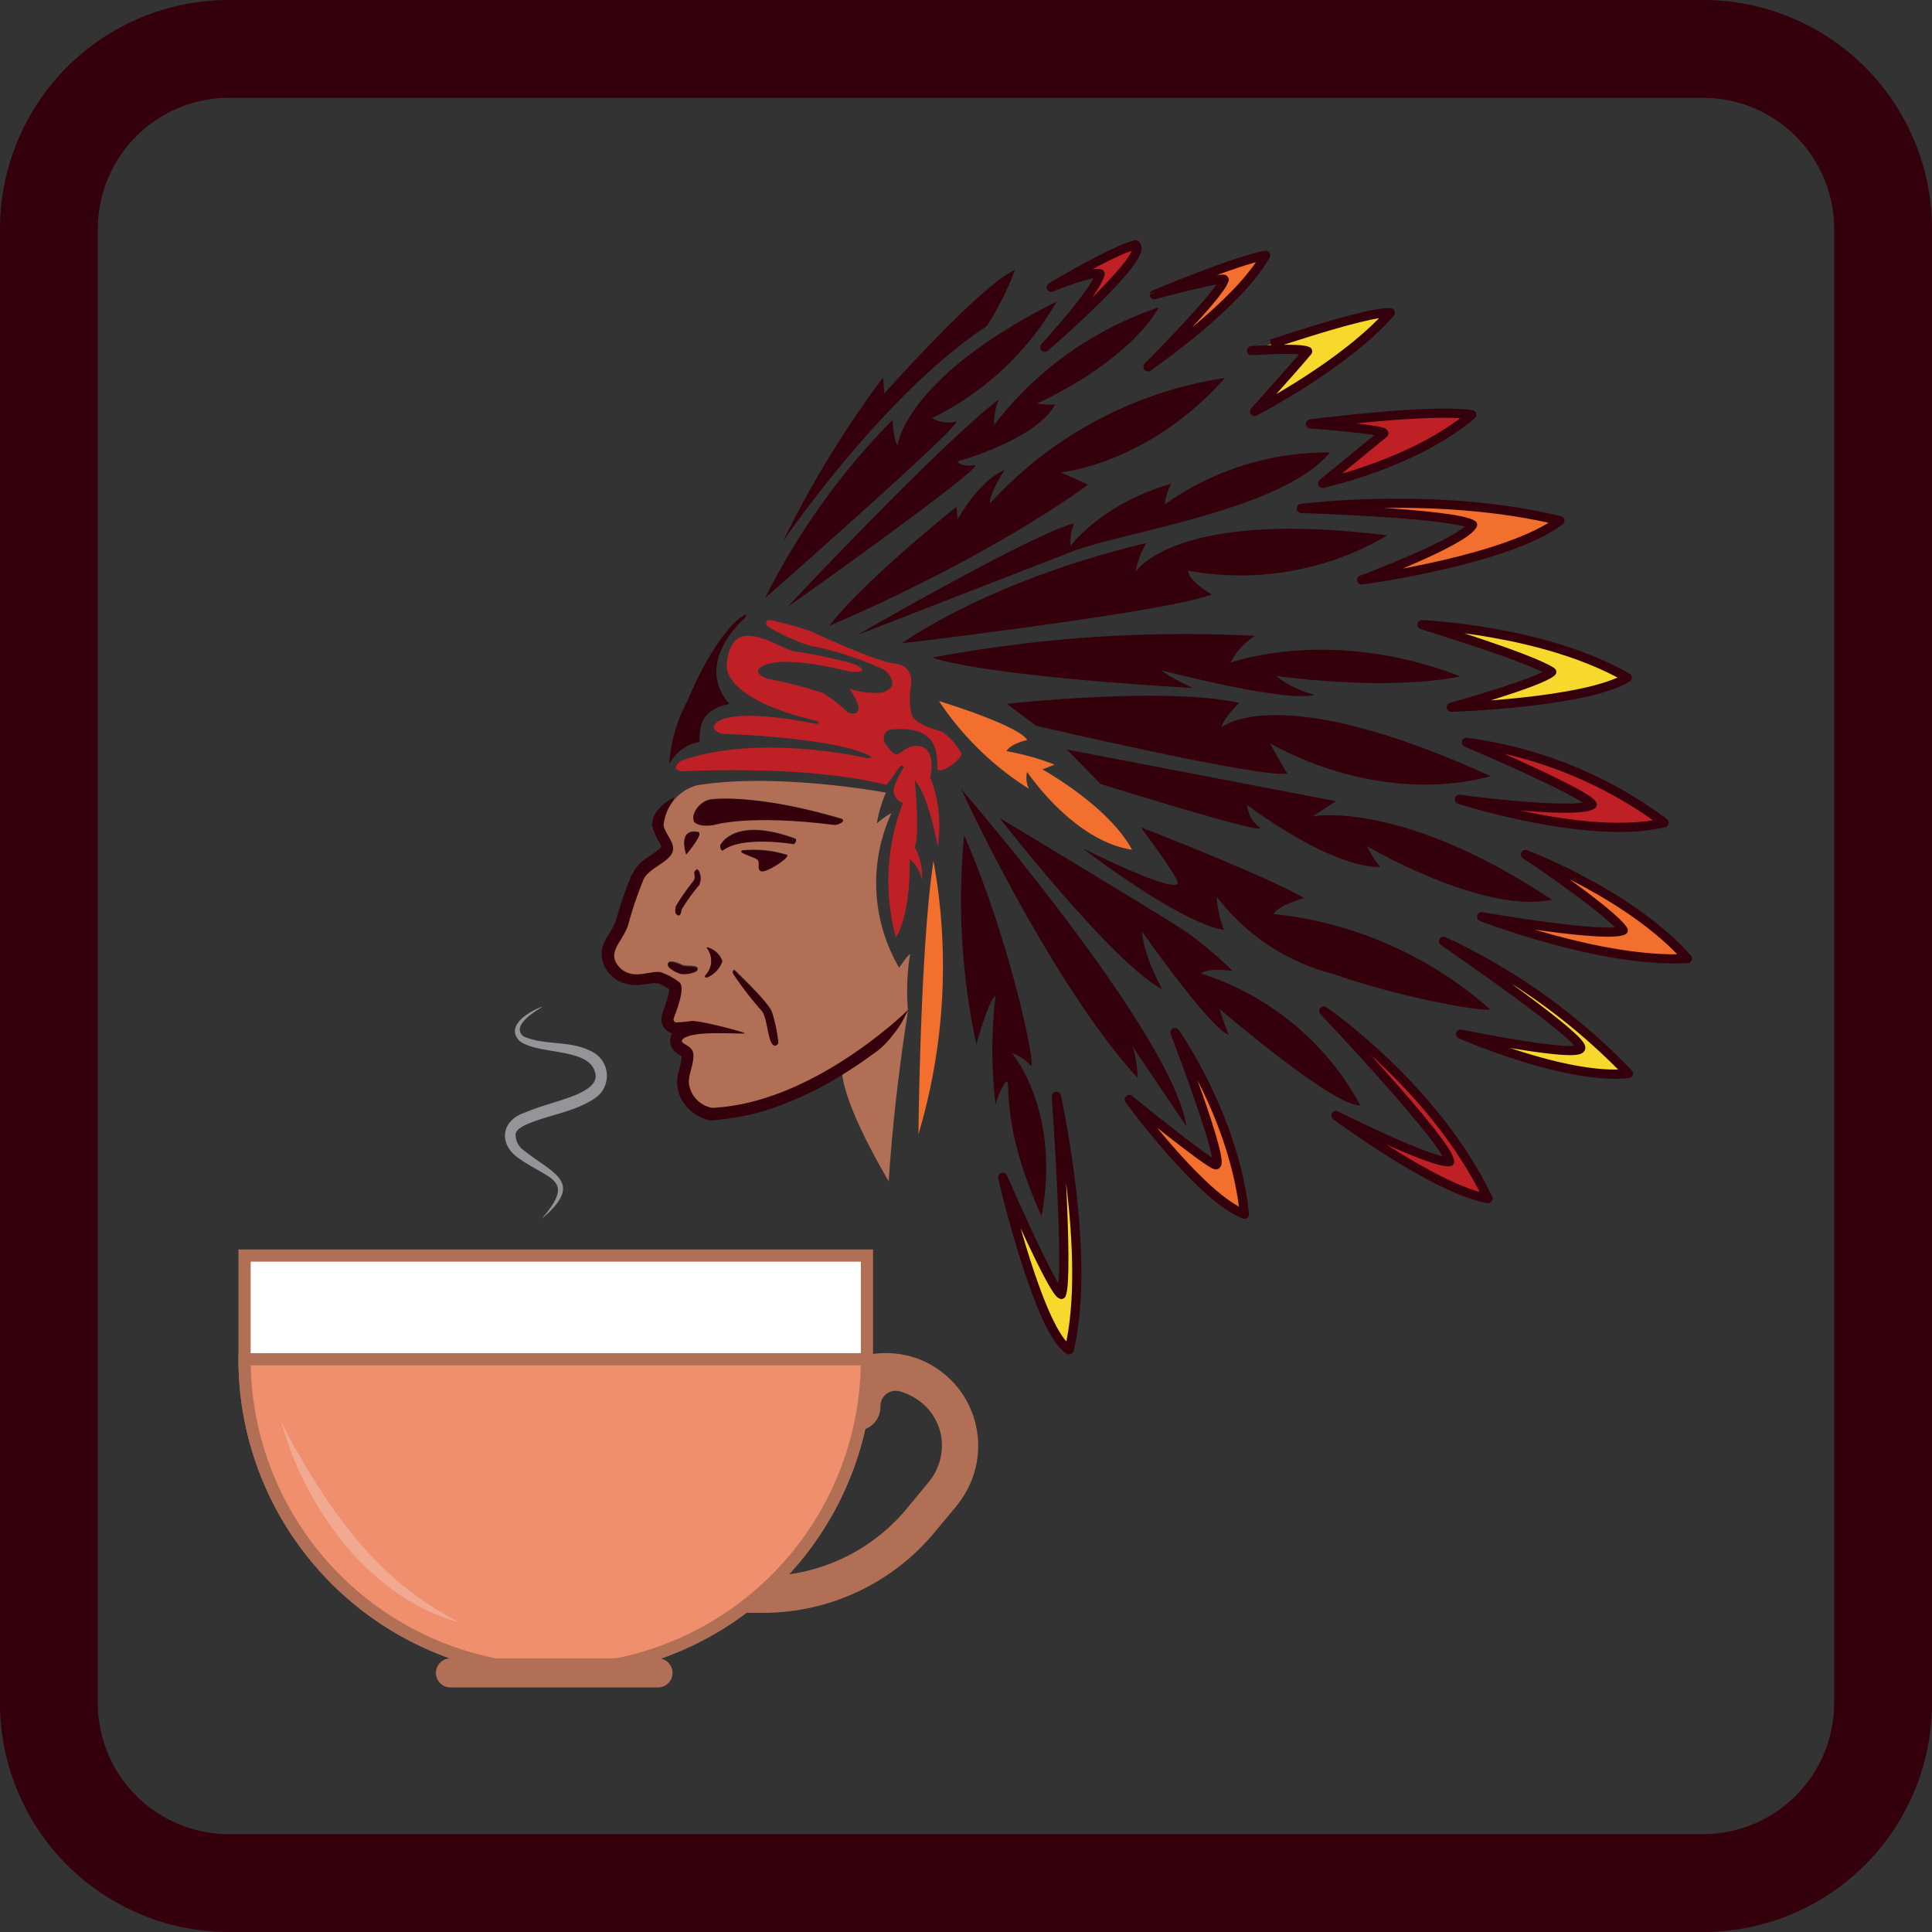
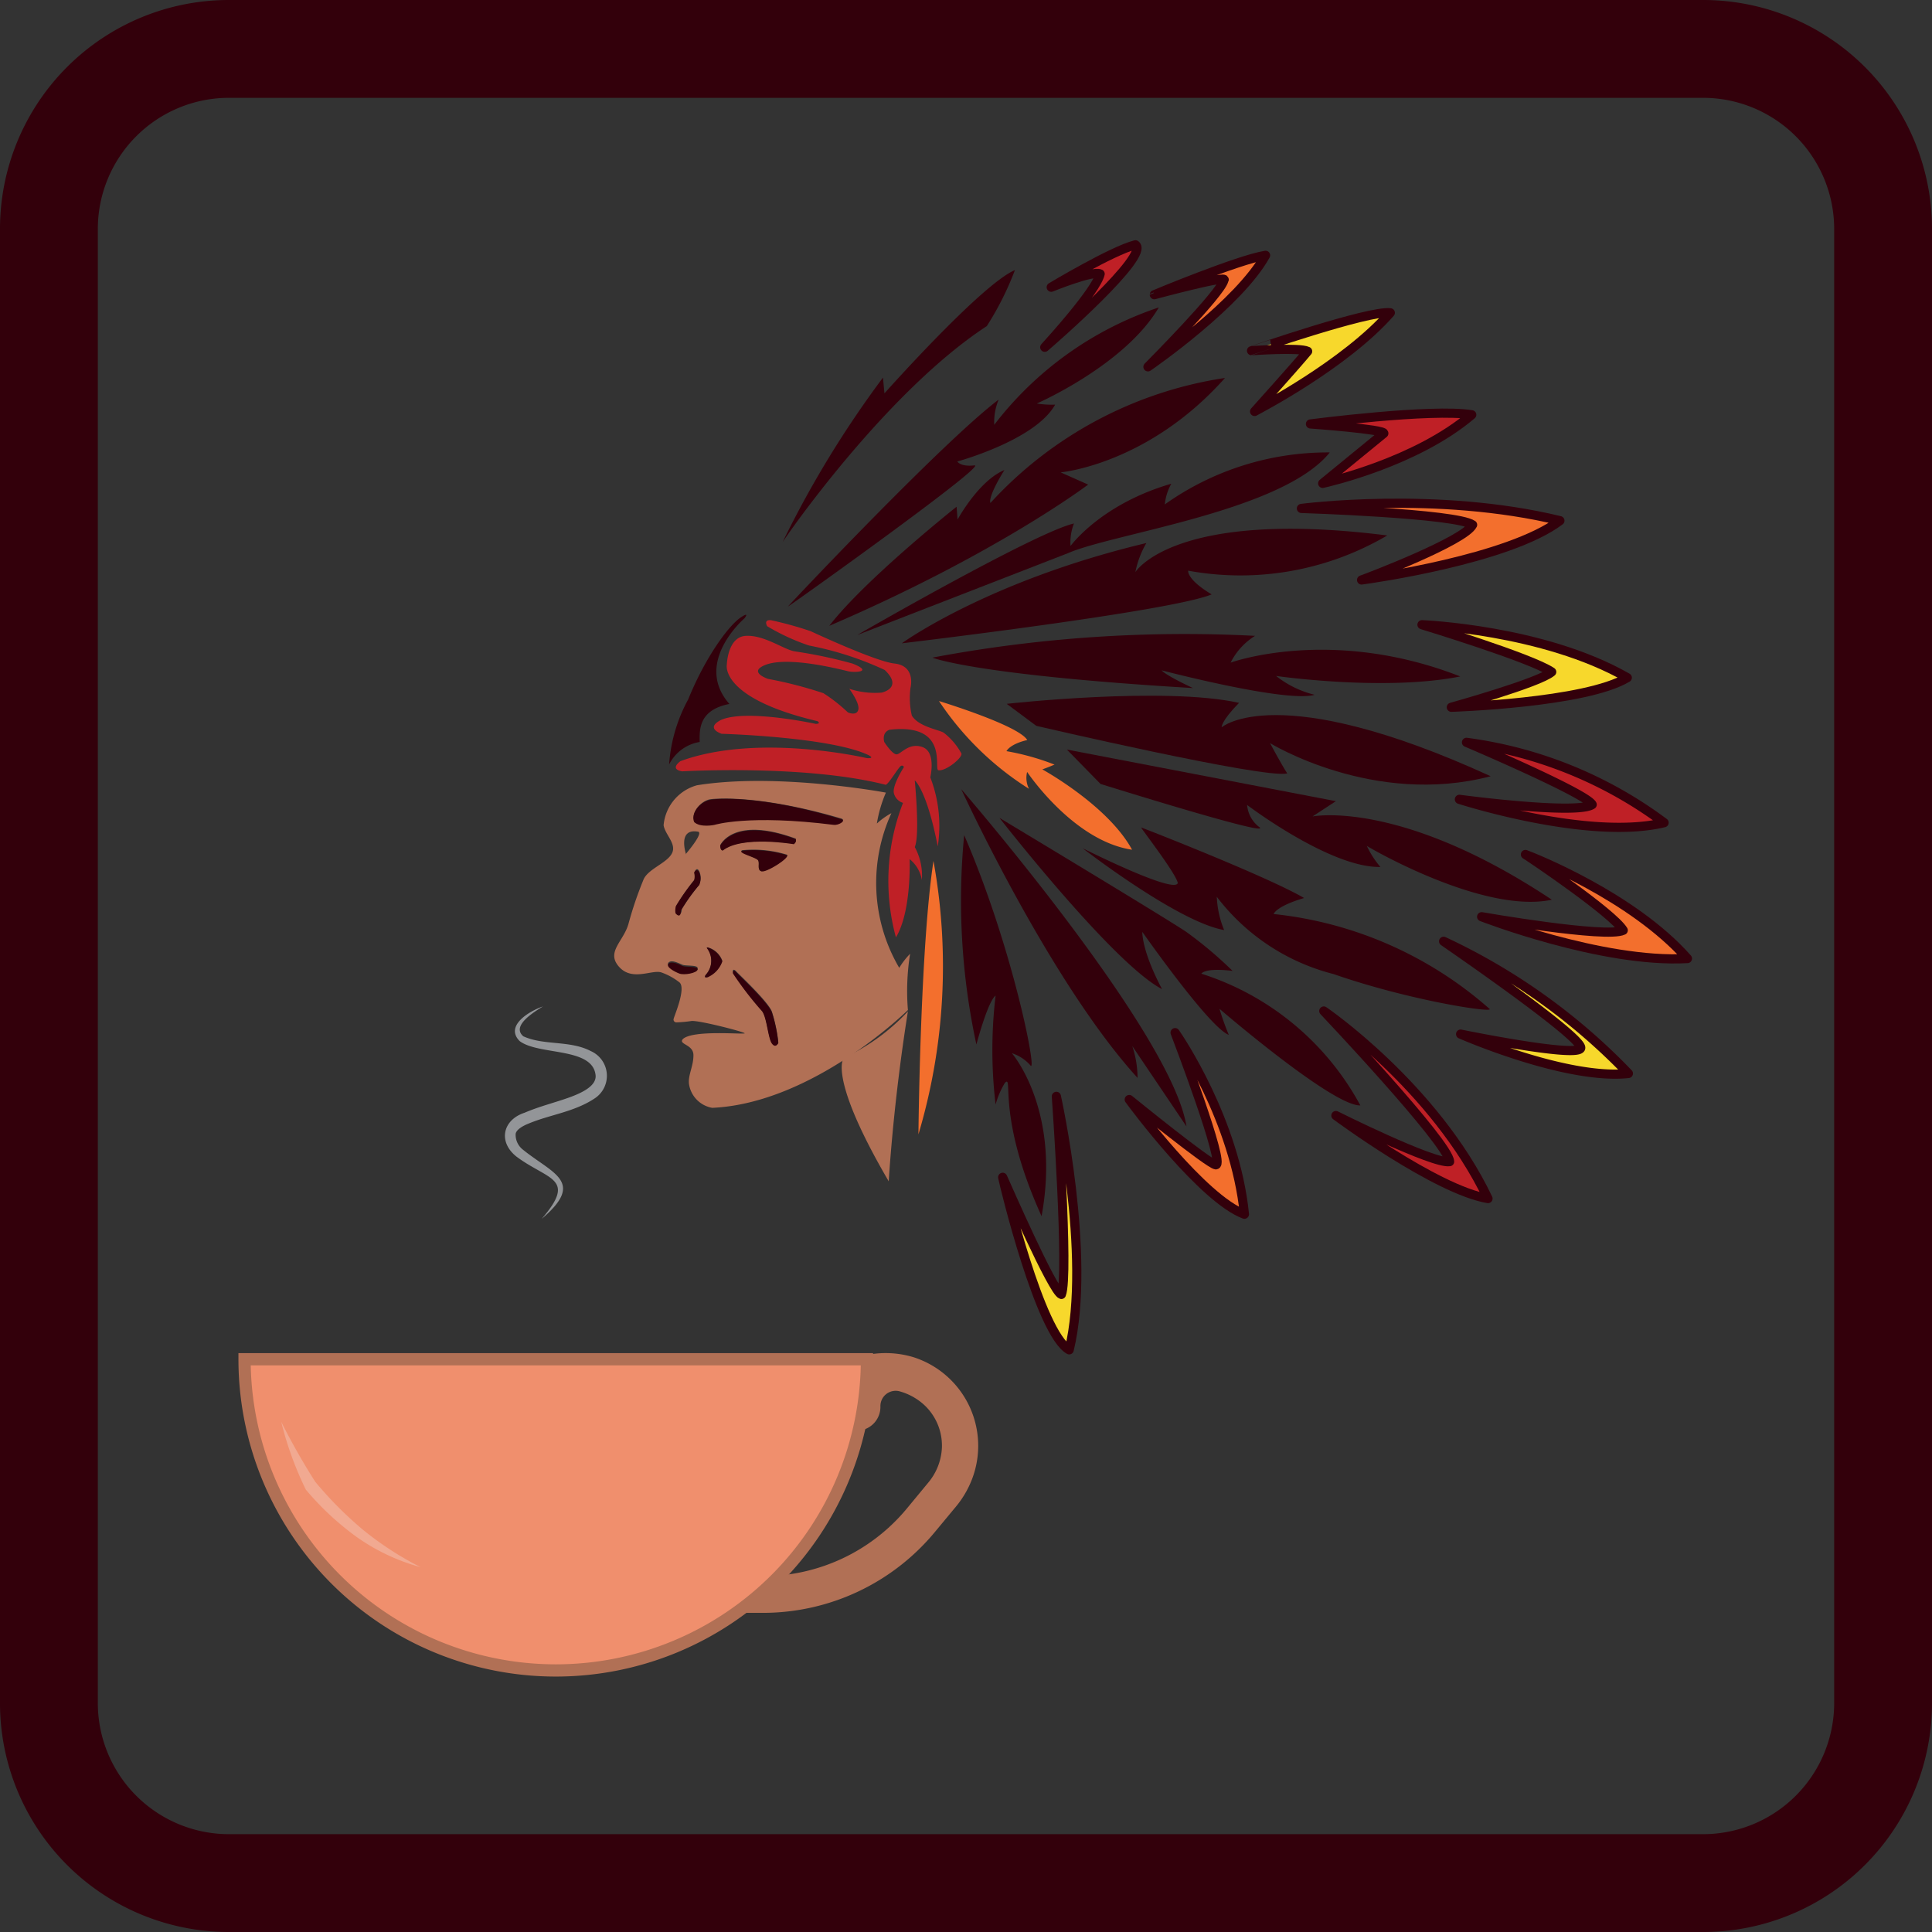
<svg xmlns="http://www.w3.org/2000/svg" id="_1._Осознанные_сновидения" data-name="1. Осознанные сновидения" viewBox="0 0 158 158">
  <rect x="0" y="0" width="158" height="158" fill="#333333" stroke="none" />
  <defs>
    <style>.cls-1{fill:#33000b;}.cls-2{fill:#b17055;}.cls-3,.cls-7{fill:#bf2026;}.cls-3,.cls-4,.cls-5{stroke:#33000b;stroke-linecap:round;stroke-linejoin:round;stroke-width:0.75px;}.cls-4,.cls-6{fill:#f36f2d;}.cls-5{fill:#f7d82c;}.cls-8{fill:#fff;}.cls-8,.cls-9{stroke:#b17055;stroke-miterlimit:10;}.cls-9{fill:#f08f6d;}.cls-10{fill:#f1a991;}.cls-11{fill:#939598;}</style>
  </defs>
  <path class="cls-1" d="M139.28,8A10.73,10.73,0,0,1,150,18.72V139.28A10.73,10.73,0,0,1,139.28,150H18.72A10.73,10.73,0,0,1,8,139.28V18.72A10.73,10.73,0,0,1,18.72,8H139.28m0-8H18.72A18.72,18.72,0,0,0,0,18.72V139.28A18.72,18.72,0,0,0,18.72,158H139.28A18.72,18.72,0,0,0,158,139.28V18.72A18.72,18.72,0,0,0,139.28,0Z" />
  <path class="cls-2" d="M74.25,82.71c-1,6.29-1.42,11.54-1.57,13.9C67.65,88,69,86.52,69,86.52A16.88,16.88,0,0,0,74.25,82.71Z" />
-   <path class="cls-1" d="M74.25,82.57A7.48,7.48,0,0,1,73,84.66a6.67,6.67,0,0,1-1.7,1.61,36.73,36.73,0,0,1-3.95,2.52A28.4,28.4,0,0,1,63,90.69a20.15,20.15,0,0,1-4.72.93,1,1,0,0,1-.24,0h0A3.51,3.51,0,0,1,56,90.31a3.06,3.06,0,0,1-.55-1.15,2.92,2.92,0,0,1,0-1.31,8.55,8.55,0,0,0,.31-1.55.31.31,0,0,0,0,.09s0,0,0,0l-.36-.22a1.33,1.33,0,0,1-.53-.65,1.45,1.45,0,0,1-.07-.45,1.53,1.53,0,0,1,.08-.37,1.45,1.45,0,0,1,.24-.4.12.12,0,0,1,0,0h0a2.45,2.45,0,0,1,1-.53,4.84,4.84,0,0,1,.78-.15c.48-.06.94-.08,1.39-.1s.9,0,1.33,0h1.06a.83.83,0,0,0-.21.06l0,0-.14.08a1,1,0,0,0-.42.71,1,1,0,0,0,.17.7l-.14-.3a.84.84,0,0,0,.37.52h0l-.06,0L60,85.19,59.37,85c-.43-.11-.87-.21-1.3-.3s-.89-.17-1.27-.21h-.11s0,0,0,0l-.39,0-.78.06h-.3a1.29,1.29,0,0,1-.72-.3,1.19,1.19,0,0,1-.41-.91,1.47,1.47,0,0,1,.09-.47l.23-.67a8,8,0,0,0,.32-1.17c0-.15,0-.33,0-.23a.54.54,0,0,0,.08.15c.07.06,0,0,0,0l-.2-.13c-.16-.1-.34-.2-.52-.29l-.26-.11-.11,0s0,0,0,0a1.72,1.72,0,0,0-.43,0l-.72.1a3.34,3.34,0,0,1-1.89-.25,2.53,2.53,0,0,1-.83-.64,2.44,2.44,0,0,1-.56-1,2.13,2.13,0,0,1,0-1.23,3.94,3.94,0,0,1,.39-.82,9.7,9.7,0,0,0,.62-1.1c.11-.25.24-.82.38-1.24a27.45,27.45,0,0,1,1-2.74l0,.08a3.15,3.15,0,0,1,1.3-1.47,8.35,8.35,0,0,0,1-.74c.1-.1.09-.13.1-.11s0-.08-.08-.23a5.26,5.26,0,0,1-.67-1.54.28.28,0,0,1,0-.09v0a2.07,2.07,0,0,1,.69-1.39,3.38,3.38,0,0,1,1.11-.79,4.22,4.22,0,0,0-.23,1.2,5.28,5.28,0,0,0,.13.94v-.11a9.54,9.54,0,0,0,.55,1,2.2,2.2,0,0,1,.25,1.16,2.08,2.08,0,0,1-.56,1.14,8.44,8.44,0,0,1-1.28,1,1.6,1.6,0,0,0-.62.6h0l0,.07c-.31.76-.6,1.67-.85,2.52-.15.45-.2.81-.43,1.42a10.72,10.72,0,0,1-.72,1.34,1.71,1.71,0,0,0-.2.43c0,.1,0,.1,0,.14a1,1,0,0,0,.41.43,1.62,1.62,0,0,0,.84.06l.65-.11a3.4,3.4,0,0,1,1,0,2.7,2.7,0,0,1,.58.15l.37.17a5.41,5.41,0,0,1,.71.38,4.05,4.05,0,0,1,.38.25,2.2,2.2,0,0,1,.27.27,1.29,1.29,0,0,1,.25.45,2.64,2.64,0,0,1,.07,1.15,8.88,8.88,0,0,1-.38,1.52l-.22.65s0,0,0-.13a.81.81,0,0,0-.28-.61.65.65,0,0,0-.4-.17h0l.6-.06.31,0a2.42,2.42,0,0,1,.37,0H57c.54.06,1,.14,1.48.23s.94.19,1.41.31l.73.19.4.14.25.12.17.09a1.27,1.27,0,0,1,.49.64l-.14-.3a1,1,0,0,1,.17.71,1.08,1.08,0,0,1-.43.72l-.11.07h0l0,0-.06,0a1.17,1.17,0,0,1-.25.07l-.12,0H59.62c-.42,0-.84,0-1.25,0a10.93,10.93,0,0,0-1.17.08,2.87,2.87,0,0,0-.49.09c-.14,0-.24.11-.14,0l.06-.06a.65.65,0,0,0,.13-.22,1.11,1.11,0,0,0,.05-.25.78.78,0,0,0-.05-.34c-.16-.36-.27-.34-.24-.34a3.23,3.23,0,0,1,.39.25,1.91,1.91,0,0,1,.59.63,1.81,1.81,0,0,1,.25.93,9.13,9.13,0,0,1-.36,1.92.92.92,0,0,0,0,.44,1.08,1.08,0,0,0,.21.43,1.51,1.51,0,0,0,.88.54l-.27,0a18,18,0,0,0,4.2-.81,26.76,26.76,0,0,0,4-1.75,36.62,36.62,0,0,0,3.73-2.37,9.42,9.42,0,0,1,1.9-1.17A15,15,0,0,1,74.25,82.57Z" />
  <path class="cls-2" d="M74.43,78a19.09,19.09,0,0,0-.18,4.6s-7.7,7.62-16,8a2.32,2.32,0,0,1-1.91-2c-.06-.72.38-1.44.37-2.32s-1.25-.86-.87-1.3c.82-.79,5.15-.35,5.06-.48s-3.83-1.09-4.37-1a10.44,10.44,0,0,1-1.2.11.23.23,0,0,1-.23-.32c.09-.33,1-2.44.48-2.94a5.16,5.16,0,0,0-1.51-.83c-.79-.24-2.47.81-3.54-.57-.9-1.16.48-2,.87-3.41A30.13,30.13,0,0,1,52.6,72c.35-1,2.22-1.47,2.43-2.43.15-.7-.65-1.38-.76-2.08A3.73,3.73,0,0,1,57,64.22c6.58-1.06,15.45.6,15.45.6a10.62,10.62,0,0,0-.74,2.53,5.81,5.81,0,0,1,1.19-.85,13.71,13.71,0,0,0,.64,12.65A6.37,6.37,0,0,1,74.43,78ZM68.2,67.41c.33,0,1-.29.64-.46C62.26,65,58.45,65.28,58,65.38c-.77.2-1.5,1.1-1.2,1.79.51.48,1.66.23,1.66.23S61.18,66.53,68.2,67.41ZM64.92,69s.26-.18.15-.42c-5.12-1.89-6.17.54-6.17.54s0,.41.21.4C60.68,68.31,64.92,69,64.92,69Zm-2.63,2.22c.41.1,2.25-1.07,2.08-1.32a9.33,9.33,0,0,0-3.66-.37c-.47.18,1.13.54,1.29.8S61.88,71.14,62.29,71.26Zm1.36,14a12.6,12.6,0,0,0-.53-2.51c-.34-.84-2.72-3.06-2.91-3.27s-.32-.16-.27.1a27.48,27.48,0,0,0,2.38,3.09c.4.53.49,2.21.81,2.65S63.65,85.29,63.65,85.29Zm-5.71-5.4a2.18,2.18,0,0,0,1.13-1.26A1.78,1.78,0,0,0,58,77.51c-.22-.07-.19,0-.19,0a1.69,1.69,0,0,1-.07,2.18C57.68,79.77,57.51,80,57.94,79.89Zm-.74-7.54a1.3,1.3,0,0,0,0-1c-.21-.44-.39,0-.39,0a1.11,1.11,0,0,1,0,.64,17.79,17.79,0,0,0-1.47,2.09c-.1.46,0,.58,0,.58s.37.49.42-.24A15.21,15.21,0,0,1,57.2,72.35Zm-1.09-2.47s1.41-1.64,1-1.79C55.36,67.69,56.11,69.88,56.11,69.88Zm.94,9.38c.06-.29-.95-.18-1.23-.29s-.9-.45-1.15-.18.48.64.89.8S57,79.54,57.05,79.26Z" />
  <path class="cls-1" d="M68.84,67c.35.17-.31.5-.64.46-7-.88-9.77,0-9.77,0s-1.15.25-1.66-.23c-.3-.69.43-1.59,1.2-1.79C58.45,65.28,62.26,65,68.84,67Z" />
  <path class="cls-1" d="M65.07,68.62c.11.24-.15.42-.15.42s-4.24-.73-5.81.52c-.22,0-.21-.4-.21-.4S60,66.73,65.07,68.62Z" />
  <path class="cls-1" d="M64.37,69.94c.17.25-1.67,1.42-2.08,1.32s-.14-.63-.29-.89-1.76-.62-1.29-.8A9.33,9.33,0,0,1,64.37,69.94Z" />
  <path class="cls-1" d="M63.12,82.78a12.6,12.6,0,0,1,.53,2.51s-.2.48-.52.06-.41-2.12-.81-2.65a27.48,27.48,0,0,1-2.38-3.09c0-.26.08-.32.27-.1S62.78,81.94,63.12,82.78Z" />
  <path class="cls-1" d="M59.07,78.63a2.18,2.18,0,0,1-1.13,1.26c-.43.15-.26-.12-.21-.18a1.69,1.69,0,0,0,.07-2.18s0-.09.19,0A1.78,1.78,0,0,1,59.07,78.63Z" />
  <path class="cls-1" d="M57.19,71.36a1.3,1.3,0,0,1,0,1,15.21,15.21,0,0,0-1.51,2.11c0,.73-.42.24-.42.24s-.08-.12,0-.58A17.79,17.79,0,0,1,56.76,72a1.11,1.11,0,0,0,0-.64S57,70.92,57.19,71.36Z" />
-   <path class="cls-1" d="M57.13,68.09c.39.15-1,1.79-1,1.79S55.36,67.69,57.13,68.09Z" />
  <path class="cls-1" d="M55.82,79c.28.11,1.29,0,1.23.29s-1.1.48-1.49.33-1.13-.54-.89-.8S55.54,78.86,55.82,79Z" />
  <path class="cls-3" d="M85.44,28.4c.46-.51,4.2-4.61,4.53-6-.61-.29-4,1.09-4,1.09s5-3,6.89-3.47C94.07,20.88,86.14,27.81,85.44,28.4Z" />
  <path class="cls-4" d="M103.5,20.88c-2.17,3.93-9.18,8.82-9.62,9.12.35-.36,5.91-5.95,6.21-7.08.5-.49-5.69,1.18-5.69,1.18S101.25,21.24,103.5,20.88Z" />
  <path class="cls-5" d="M113.7,25.58C110,29.79,103,33.43,102.6,33.65c.26-.29,3.39-3.77,4.34-4.92-.65-.33-4.59-.05-4.59-.05S111.91,25.37,113.7,25.58Z" />
  <path class="cls-3" d="M108.17,39.53l5-4.09c.08-.33-6-.77-6-.77s9.93-1.29,13.19-.75C115.82,37.79,108.62,39.43,108.17,39.53Z" />
  <path class="cls-4" d="M120.43,42.92c-1.37-.94-14-1.34-14-1.34s11.06-1.45,21.14,1c-4.2,3.17-15.51,4.76-16.22,4.85C111.88,47.25,119.79,44.23,120.43,42.92Z" />
  <path class="cls-5" d="M118.69,57.84s7.19-2,8.21-2.89c-1.69-1.15-10.61-3.86-10.61-3.86s9.9.38,16.79,4.33C129.64,57.5,118.69,57.84,118.69,57.84Z" />
  <path class="cls-3" d="M136.09,67.28c-6.2,1.5-16.74-1.91-16.74-1.91s9.6,1.28,10.86.43c-.44-.91-10.28-5.09-10.28-5.09A34.59,34.59,0,0,1,136.09,67.28Z" />
  <path class="cls-4" d="M138,78.39c-7,.4-16.83-3.42-16.83-3.42s10.2,1.78,11.58,1.11c-.86-1.41-7.54-5.92-8-6.2C125.31,70.08,133.51,73.3,138,78.39Z" />
  <path class="cls-5" d="M133.17,87.79c-5.13.55-13.72-3.22-13.72-3.22s9.36,1.92,9.81,1.17-10.53-8.29-11.2-8.76A50.42,50.42,0,0,1,133.17,87.79Z" />
  <path class="cls-3" d="M118.55,95c-.07-1.53-10.29-12.32-10.29-12.32s9.07,6.19,13.43,15.34c-4.27-.72-12.44-6.79-12.44-6.79S117.23,95.22,118.55,95Z" />
  <path class="cls-1" d="M83,22.09a24.54,24.54,0,0,1-2.3,4.58C72.54,32,64.45,43.62,64,44.34a84.09,84.09,0,0,1,8.21-13.46l.12,1.29S80.29,23.22,83,22.09Z" />
-   <path class="cls-1" d="M76.22,34.19a2.51,2.51,0,0,0,1.94.28c1.15-.28-15.09,14-15.58,14.42A57.3,57.3,0,0,1,73,34.33c.09,1.91.41,2.06.41,2.06s.62-5.53,13-11.72A23.79,23.79,0,0,1,76.22,34.19Z" />
  <path class="cls-1" d="M84.79,33a7.52,7.52,0,0,0,1.5.09c-1.62,2.92-8,4.65-8,4.65s.24.45,1.4.32S65.36,49,64.43,49.61c.79-.87,12.76-13.54,17.24-16.93a4.78,4.78,0,0,0-.36,2.06,28.25,28.25,0,0,1,13.46-9.6C92,29.86,84.79,33,84.79,33Z" />
  <path class="cls-1" d="M86.74,38.63l2.25,1S81.5,45.3,67.82,51.18c2.94-3.81,10.41-9.74,10.41-9.74l.08,1.05s1.72-3.17,3.83-4.05C80.7,40.78,81,41.13,81,41.13a32.56,32.56,0,0,1,19.18-10.22C93.88,38,86.74,38.63,86.74,38.63Z" />
  <path class="cls-1" d="M108.75,37c-3.86,4.81-17.63,6.6-21.39,8.23l-17.25,6.7c.85-.5,14.65-8.42,17.72-9.12a4.18,4.18,0,0,0-.28,1.84s2.47-3.42,8.24-5.09a4.3,4.3,0,0,0-.53,1.69A23,23,0,0,1,108.75,37Z" />
  <path class="cls-1" d="M97.17,46.67s-.15.7,1.92,1.94c-3.36,1.4-25.34,4-25.34,4s7-5.1,20-8.2a7.72,7.72,0,0,0-.9,2.38s3.14-5.21,20.6-3A23.69,23.69,0,0,1,97.17,46.67Z" />
  <path class="cls-1" d="M104.36,55.28a8.19,8.19,0,0,0,3.15,1.54c-2.3.68-12.51-2-12.51-2s.21.35,2.56,1.45c-17.93-1.07-21.31-2.49-21.31-2.49A111.29,111.29,0,0,1,102.64,52a5.48,5.48,0,0,0-2,2.19s8.22-3,18.78,1.13C113.24,56.56,104.36,55.28,104.36,55.28Z" />
  <path class="cls-1" d="M103.86,60.77s.89,1.67,1.41,2.48c-1.82.47-20.52-3.89-20.52-3.89l-2.42-1.8s12.89-1.44,19-.08c-1.5,1.53-1.42,2-1.42,2s4.51-4,22,4C112.34,66,103.86,60.77,103.86,60.77Z" />
  <path class="cls-1" d="M111.78,69.18a7.62,7.62,0,0,0,1.11,1.72c-4.1.09-10.9-5.07-10.9-5.07A2.52,2.52,0,0,0,103,67.65c1.06.86-13-3.54-13-3.54L87.25,61.3l22,4.22-1.91,1.25s7.14-1.45,19.57,6.81C121.32,74.77,112,69.33,111.78,69.18Z" />
  <path class="cls-6" d="M84,63.13a2,2,0,0,0,.15,1.38,24.52,24.52,0,0,1-7.36-7.18c.31.1,6.51,2,7.22,3.19-1.45.34-1.7.91-1.7.91a20.26,20.26,0,0,1,3.93,1.1c-.69.29-1,.39-1,.39s5.37,2.94,7.34,6.57C87.77,68.78,84,63.13,84,63.13Z" />
  <path class="cls-1" d="M121.83,82.52c.18.32-6.63-.72-12.77-2.86a17.4,17.4,0,0,1-9.55-6.32,8,8,0,0,0,.6,2.72c-3.79-.66-11.57-6.69-11.57-6.69s7.49,3.77,7.78,2.85c-.1-.72-2.89-4.32-3-4.55.42.15,10.29,4,13.33,5.77-2.33.69-2.49,1.31-2.49,1.31A31.64,31.64,0,0,1,121.83,82.52Z" />
  <path class="cls-4" d="M101.77,99.3c-3.39-1.26-9.08-8.9-9.42-9.38.37.3,6.48,5.26,7.08,5.34.79,0-3.11-10.23-3.33-10.81C96.4,84.87,101,91.65,101.77,99.3Z" />
  <path class="cls-1" d="M99.73,82.5a21.5,21.5,0,0,0,.76,2.13c-1.59-.59-7.07-8.42-7.07-8.42,0,.17,0,1.62,1.61,4.68-4-2.08-13.29-14-13.29-14S95,74.87,97,76.2a33.05,33.05,0,0,1,3.8,3.2c-2.32-.28-2.55.23-2.55.23a22.54,22.54,0,0,1,13,10.77C109,90.49,99.73,82.5,99.73,82.5Z" />
  <path class="cls-1" d="M92.6,85.55a8.38,8.38,0,0,1,.43,2.6C85.9,80.32,78.83,65,78.61,64.54c.52.6,17.25,20,18.42,27.58Z" />
  <path class="cls-5" d="M87.44,110.39C85.06,109.07,82.14,97,82,96.28c.31.68,4.09,9.35,4.8,9.58.63-1.56-.41-16.2-.41-16.2S89.3,102.72,87.44,110.39Z" />
  <path class="cls-1" d="M85.18,99.46c-3.73-8.24-2.26-11.65-3-10.9a6.9,6.9,0,0,0-.76,1.77,37.78,37.78,0,0,1,0-8.91c-.64.47-1.57,4-1.57,4a55.73,55.73,0,0,1-1-17.12c4,9.24,6,19.59,5.42,18.83a3.39,3.39,0,0,0-1.52-1S86.78,90.75,85.18,99.46Z" />
  <path class="cls-6" d="M75.11,92.77s.14-15.25,1.23-22.36A48.15,48.15,0,0,1,75.11,92.77Z" />
  <path class="cls-7" d="M72.32,60.69s.64,1,1,1,1-1,2.13-.59.63,2.47.63,2.47a11,11,0,0,1,.61,5.65c-.91-4.66-1.88-5.4-1.88-5.4s.44,4.48,0,5.45a4.89,4.89,0,0,1,.58,2.7,2.78,2.78,0,0,0-1-1.71s.17,4.26-1.12,6.4a17.54,17.54,0,0,1,.58-11,1.1,1.1,0,0,1-.73-.73c-.23-.61.8-2.19.8-2.19a.16.16,0,0,0-.27-.08c-.2.14-1,1.5-1.22,1.52-6.57-1.68-16.63-1.1-16.63-1.1s-1.08-.11-.16-.83C62,59.91,70.89,62,70.89,62s.72.06.13-.25c-3.14-1.49-12-1.74-12-1.74s-1.4-.44-.06-1.13c2.07-.92,7.76.32,7.76.32s.45,0,.14-.22c-8-1.89-7.42-4.61-7.42-4.61S59.49,52.08,61,52s3.11,1.13,4,1.27a38.56,38.56,0,0,1,4.73,1c1.74.7.14.73-.3.64s-4.94-1.31-6.87-.52c-1.41.58.25,1.13.25,1.13a33.87,33.87,0,0,1,4.53,1.17,13.2,13.2,0,0,1,2,1.57s.71.32.85-.21-.65-1.59-.73-1.72a6.71,6.71,0,0,0,2.66.31c.9-.25,1.27-.87.23-1.85a26.44,26.44,0,0,0-6.19-2,17.34,17.34,0,0,1-3.42-1.58s-.33-.55.31-.49a29,29,0,0,1,3.25.9s5.23,2.45,6.82,2.64c1.82.18,1.34,2,1.34,2a6.33,6.33,0,0,0,.11,2.26c.56.93,2.29,1.17,2.62,1.41a5.47,5.47,0,0,1,1.44,1.7c.07.36-1.29,1.46-1.89,1.36-.4-.06.93-3.88-4-3.31C72.07,59.93,72.32,60.69,72.32,60.69Z" />
  <path class="cls-1" d="M56.28,57.2c1.38-3.41,3.3-6.05,4.32-6.72.76-.5.28.09.28.09s-4.21,3.61-1.23,7c-2.56.5-2.44,2.17-2.43,3.11a3.41,3.41,0,0,0-2.5,1.84A13,13,0,0,1,56.28,57.2Z" />
-   <path class="cls-8" d="M20,102.68v8.48a25.46,25.46,0,0,0,25.45,25.45h0A25.45,25.45,0,0,0,70.9,111.16v-8.48Z" />
  <path class="cls-2" d="M74.73,111a7.87,7.87,0,0,0-5.07.16l-1.22.44,1,2.81.63-.23V117A1.94,1.94,0,0,0,72,115h0a1.25,1.25,0,0,1,1.52-1.23,4.9,4.9,0,0,1,1.51.69,4.54,4.54,0,0,1,2,3.93,4.79,4.79,0,0,1-1.15,2.9l-1.71,2.07a15.27,15.27,0,0,1-11.77,5.54h-3.3v3h3.3a18.25,18.25,0,0,0,14.07-6.63l1.75-2.11A8,8,0,0,0,79.48,121,7.61,7.61,0,0,0,74.73,111Z" />
  <path class="cls-9" d="M20,111.16a25.46,25.46,0,0,0,25.45,25.45h0A25.45,25.45,0,0,0,70.9,111.16Z" />
-   <path class="cls-10" d="M23,116.28a55.81,55.81,0,0,0,2.78,4.9A44.56,44.56,0,0,0,29,125.71a30.89,30.89,0,0,0,3.91,3.93,26.13,26.13,0,0,0,4.7,3.05,16.54,16.54,0,0,1-5.17-2.43,23,23,0,0,1-4.21-3.91A27.45,27.45,0,0,1,23,116.28Z" />
-   <path class="cls-2" d="M53.76,138H36.84a1.19,1.19,0,0,1-1.19-1.19h0a1.19,1.19,0,0,1,1.19-1.19H53.76A1.19,1.19,0,0,1,55,136.81h0A1.19,1.19,0,0,1,53.76,138Z" />
+   <path class="cls-10" d="M23,116.28a55.81,55.81,0,0,0,2.78,4.9a30.89,30.89,0,0,0,3.91,3.93,26.13,26.13,0,0,0,4.7,3.05,16.54,16.54,0,0,1-5.17-2.43,23,23,0,0,1-4.21-3.91A27.45,27.45,0,0,1,23,116.28Z" />
  <path class="cls-11" d="M44.4,82.31c-.69.43-2.62,1.58-1.6,2.44,1.69.77,3.8.31,5.52,1.21a2.21,2.21,0,0,1,.34,3.85C47,90.93,45,91.15,43.27,91.87c-.54.21-1.05.52-1.1.86A1.54,1.54,0,0,0,42.74,94c2.46,2,5.16,2.62,1.56,5.68,2.89-3.36.54-3.15-2.06-5.09-1.52-1.2-1.14-3,.66-3.59,1.22-.52,2.45-.82,3.6-1.23s2.35-1,2.2-1.9c-.31-2.23-4.62-1.56-6.19-2.72-1.28-1.26.83-2.49,1.89-2.84Z" />
</svg>